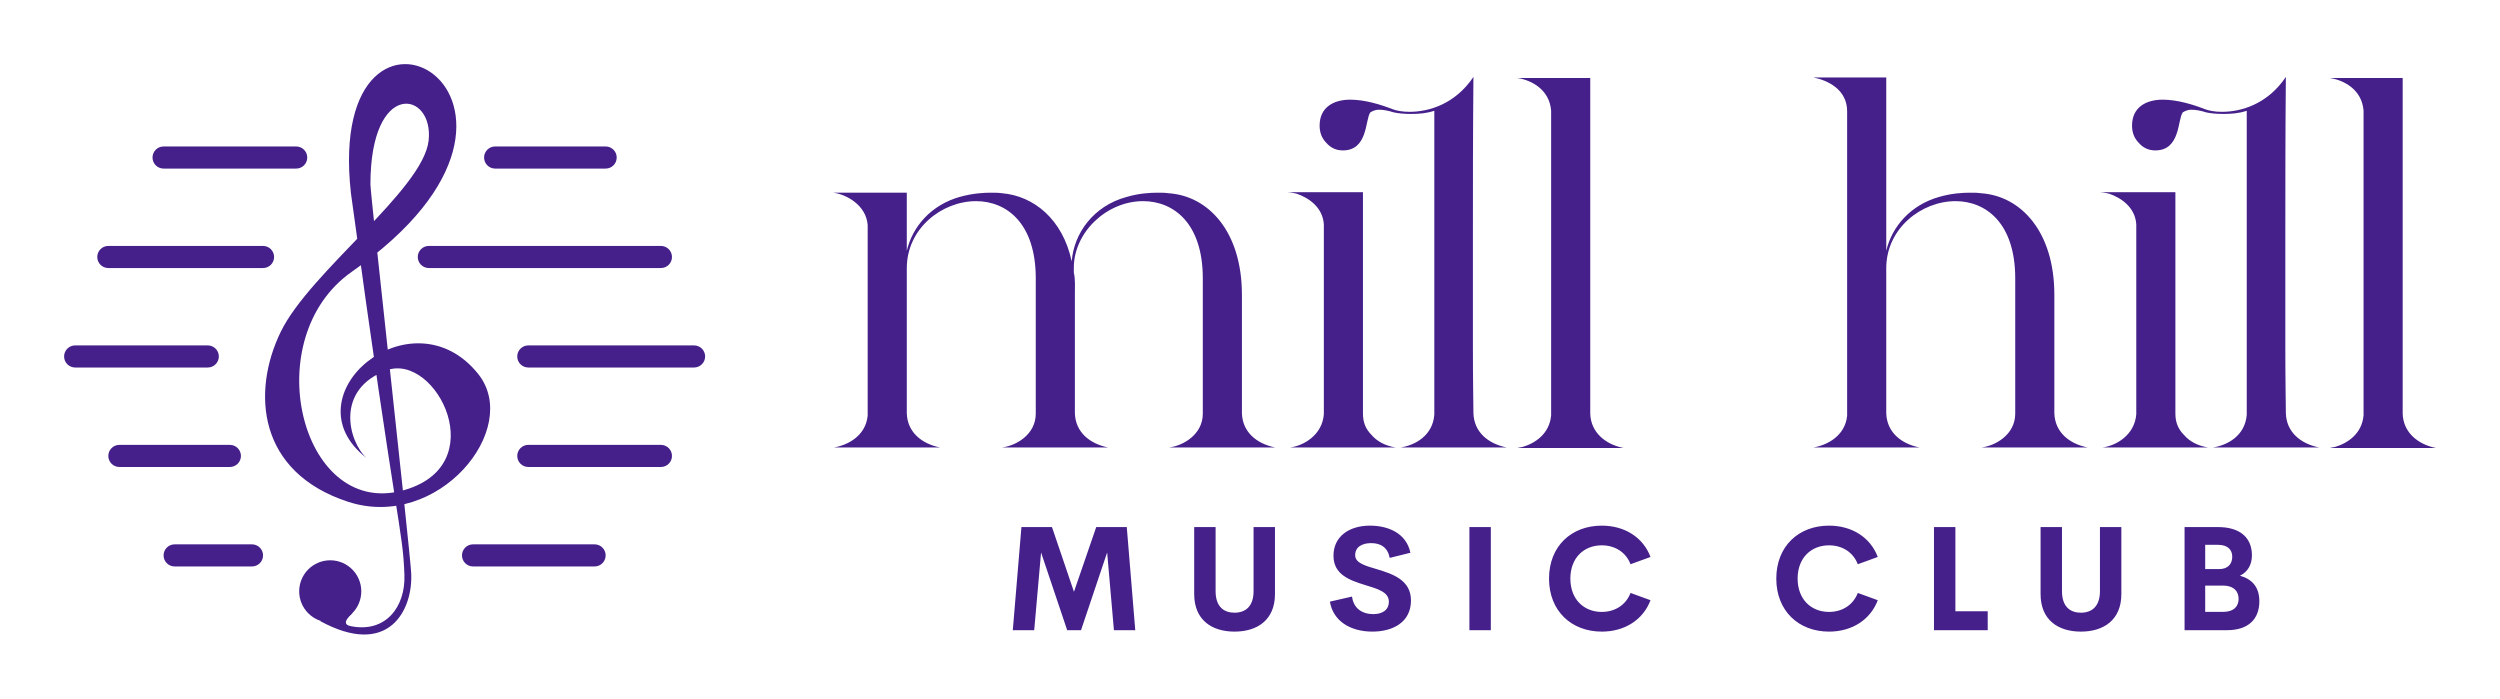
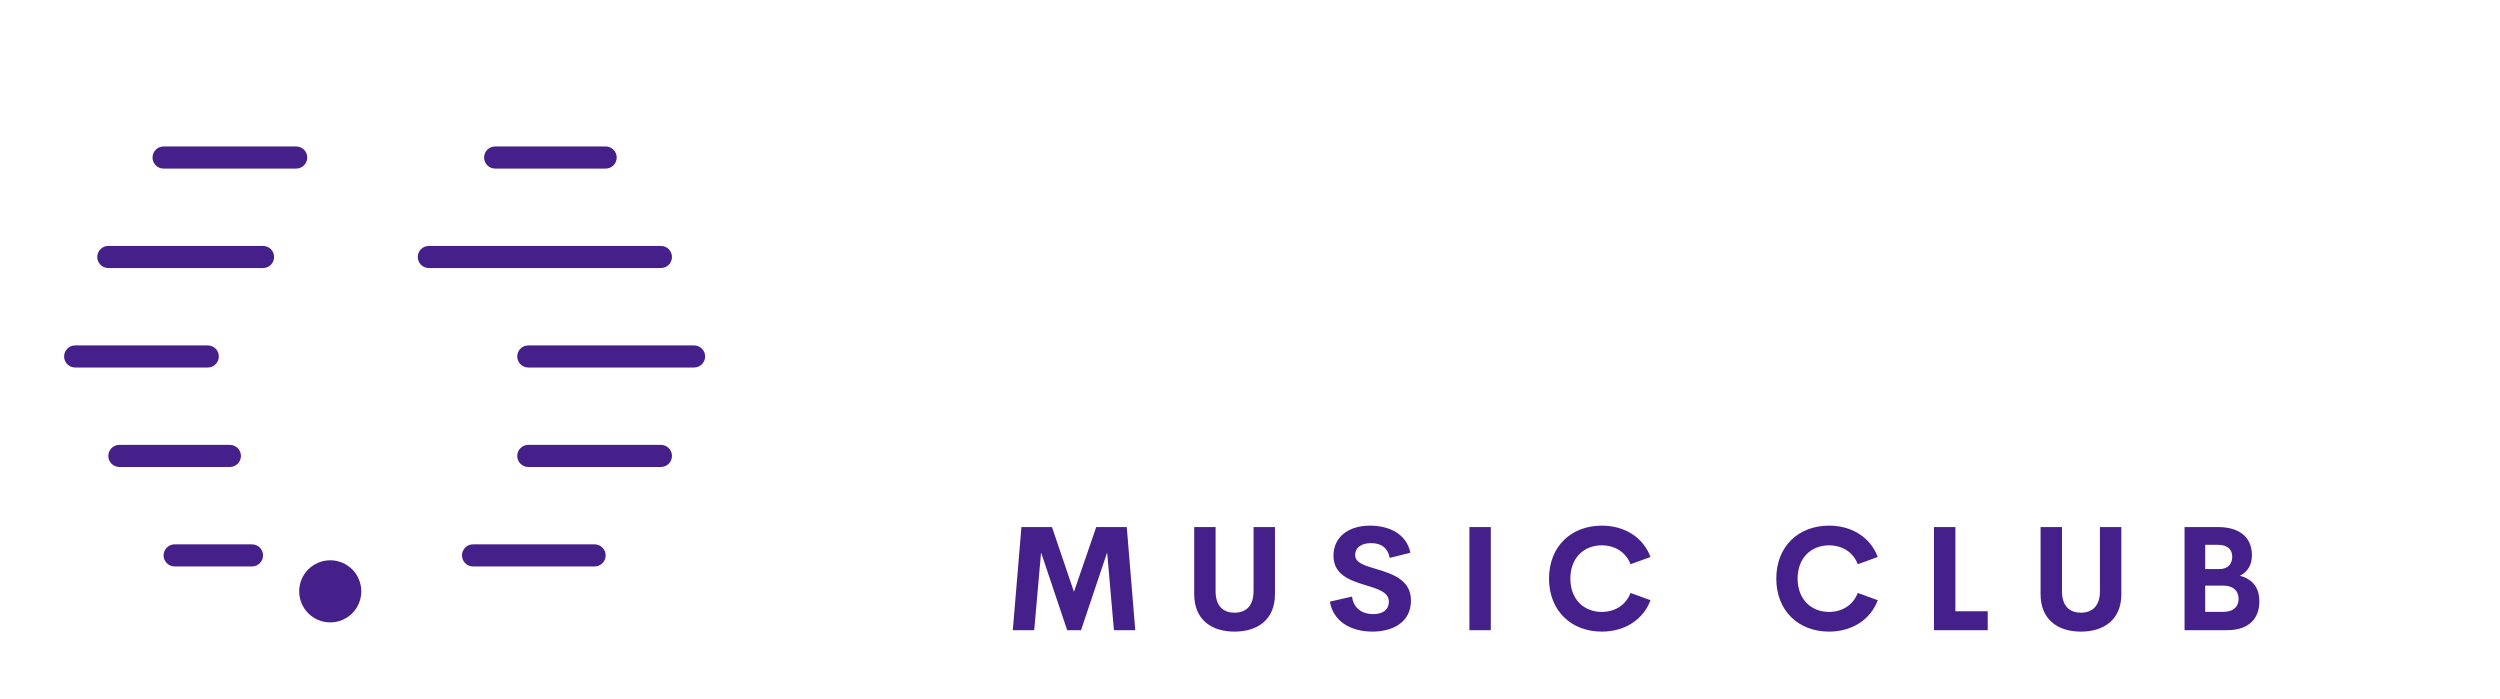
<svg xmlns="http://www.w3.org/2000/svg" version="1.1" width="3162.162" height="883.663" viewBox="0 0 3162.162 883.663">
  <g transform="scale(8.108) translate(10, 10)">
    <defs id="SvgjsDefs1806" />
    <g id="SvgjsG1807" featureKey="symbolFeature-0" transform="matrix(1.246,0,0,1.246,-11.676,-18.171)" fill="#45208b">
      <g>
        <g>
          <g>
            <g>
              <circle cx="42.692" cy="80.595" r="3.888" />
            </g>
            <g>
-               <path d="M47.234,63.9c-2.255-2.058-3.994-8.579,2.516-10.977c6.207-2.287,13.525,12.121,1.83,15.094      c-12.603,3.204-18.063-19.139-6.175-27.443c31.126-21.742-3.546-40.633-0.124-9.834c5.776,42.406,6.482,41.893,6.698,47.784      c0.15,4.093-2.425,7.332-6.77,6.417c-1.409-0.297,0.298-1.566,0.229-1.601c-1.372-0.686-3.016,1.147-4.117,0.915      c8.69,4.803,11.756-1.338,11.507-5.946c-0.173-3.197-5.104-47.366-5.104-48.661c0-13.264,7.972-11.663,7.286-5.489      S40.145,40.573,36.486,48.12s-2.884,17.575,8.462,21.269c11.238,3.659,21.758-9.148,16.269-16.009      C52.911,42.998,37.204,56.124,47.234,63.9z" />
-             </g>
+               </g>
          </g>
          <g>
            <path d="M38.43,27.664H21.825c-0.764,0-1.384-0.619-1.384-1.384c0-0.765,0.62-1.384,1.384-1.384H38.43     c0.764,0,1.384,0.619,1.384,1.384C39.814,27.045,39.194,27.664,38.43,27.664z" />
          </g>
          <g>
            <path d="M77.175,27.664H63.337c-0.764,0-1.384-0.619-1.384-1.384c0-0.765,0.62-1.384,1.384-1.384h13.837     c0.764,0,1.384,0.619,1.384,1.384C78.559,27.045,77.939,27.664,77.175,27.664z" />
          </g>
          <g>
            <path d="M34.279,40.117H14.906c-0.764,0-1.384-0.619-1.384-1.384c0-0.765,0.62-1.384,1.384-1.384h19.372     c0.764,0,1.384,0.619,1.384,1.384C35.663,39.499,35.043,40.117,34.279,40.117z" />
          </g>
          <g>
            <path d="M84.094,40.117H55.035c-0.764,0-1.384-0.619-1.384-1.384c0-0.765,0.62-1.384,1.384-1.384h29.059     c0.764,0,1.384,0.619,1.384,1.384C85.477,39.499,84.858,40.117,84.094,40.117z" />
          </g>
          <g>
            <path d="M27.36,52.571H10.755c-0.764,0-1.384-0.619-1.384-1.384s0.62-1.384,1.384-1.384H27.36c0.764,0,1.384,0.619,1.384,1.384     S28.124,52.571,27.36,52.571z" />
          </g>
          <g>
            <path d="M88.245,52.571H67.489c-0.764,0-1.384-0.619-1.384-1.384s0.62-1.384,1.384-1.384h20.756c0.764,0,1.384,0.619,1.384,1.384     S89.009,52.571,88.245,52.571z" />
          </g>
          <g>
            <path d="M30.128,65.025H16.29c-0.764,0-1.384-0.619-1.384-1.384c0-0.765,0.62-1.384,1.384-1.384h13.837     c0.764,0,1.384,0.619,1.384,1.384C31.511,64.406,30.892,65.025,30.128,65.025z" />
          </g>
          <g>
            <path d="M84.094,65.025H67.489c-0.764,0-1.384-0.619-1.384-1.384c0-0.765,0.62-1.384,1.384-1.384h16.605     c0.764,0,1.384,0.619,1.384,1.384C85.477,64.406,84.858,65.025,84.094,65.025z" />
          </g>
          <g>
            <path d="M32.895,77.479h-9.686c-0.764,0-1.384-0.619-1.384-1.384c0-0.765,0.62-1.384,1.384-1.384h9.686     c0.764,0,1.384,0.619,1.384,1.384C34.279,76.86,33.659,77.479,32.895,77.479z" />
          </g>
          <g>
            <path d="M75.791,77.479H60.57c-0.764,0-1.384-0.619-1.384-1.384c0-0.765,0.62-1.384,1.384-1.384h15.221     c0.764,0,1.384,0.619,1.384,1.384C77.175,76.86,76.555,77.479,75.791,77.479z" />
          </g>
        </g>
      </g>
    </g>
    <g id="SvgjsG1808" featureKey="vMvB0T-0" transform="matrix(4.123,0,0,4.123,119.175,-22.571)" fill="#45208b">
-       <path d="M0.2 10.34 l2.78 0 l0 2.2 c0.22 -0.94 0.94 -1.74 2 -2.04 c0.5 -0.14 0.92 -0.16 1.18 -0.16 c0.14 0 0.28 0 0.42 0.02 c1.2 0.1 2.3 0.98 2.64 2.58 c0.08 -1.06 0.82 -2.1 2.08 -2.44 c0.48 -0.14 0.9 -0.16 1.18 -0.16 c0.14 0 0.26 0 0.4 0.02 c1.52 0.1 2.78 1.46 2.78 3.84 l0 4.48 c0.02 0.72 0.56 1.16 1.26 1.3 l-4.02 0 c0.52 -0.06 1.28 -0.48 1.28 -1.28 l0 -5.12 c0 -2.08 -1.1 -2.92 -2.26 -2.92 c-1.38 0 -2.62 1.18 -2.62 2.52 l0 0.18 c0.06 0.26 0.04 0.54 0.04 0.84 l0 4.48 c0.02 0.72 0.56 1.16 1.26 1.3 l-4.02 0 c0.52 -0.06 1.28 -0.48 1.28 -1.28 l0 -5.12 c0 -2.08 -1.1 -2.92 -2.26 -2.92 c-1.28 0 -2.62 1.02 -2.62 2.54 l0 5.48 c0.02 0.72 0.56 1.16 1.26 1.3 l-4.02 0 c0.5 -0.08 1.2 -0.42 1.28 -1.2 l0 -7.22 c-0.06 -0.76 -0.82 -1.16 -1.3 -1.22 z M18.86 8.46 c-0.18 -0.18 -0.26 -0.4 -0.26 -0.66 c0 -0.7 0.54 -0.98 1.16 -0.98 c0.54 0 1.14 0.18 1.6 0.36 c0.16 0.06 0.38 0.1 0.64 0.1 c0.72 0 1.72 -0.28 2.42 -1.32 c-0.02 2.18 -0.02 4.16 -0.02 5.94 l0 4.32 c0 1.26 0.02 2.2 0.02 2.46 c0.02 0.72 0.56 1.16 1.26 1.3 l-4.02 0 c0.54 -0.08 1.22 -0.44 1.28 -1.24 l0 -11.5 c-0.3 0.1 -0.58 0.12 -0.88 0.12 c-0.26 0 -0.48 -0.02 -0.66 -0.06 c-0.18 -0.06 -0.38 -0.1 -0.56 -0.1 c-0.12 0 -0.22 0.04 -0.32 0.1 c-0.2 0.26 -0.08 1.44 -1.04 1.44 c-0.26 0 -0.46 -0.1 -0.62 -0.28 z M17.74 10.38 c-0.16 -0.04 -0.3 -0.06 -0.42 -0.06 l2.92 0 l0 8.38 c0 0.32 0.1 0.58 0.32 0.8 c0.22 0.26 0.54 0.42 0.92 0.48 l-4 0 c0.5 -0.06 1.22 -0.46 1.28 -1.26 l0 -7.18 c-0.04 -0.64 -0.56 -1 -1.02 -1.16 z M30.1 20 l-4.02 0 c0.06 -0.02 0.12 -0.02 0.2 -0.04 c0.48 -0.14 1.02 -0.5 1.08 -1.2 l0 -11.52 c-0.06 -0.8 -0.74 -1.16 -1.28 -1.24 l2.76 0 l0 12.7 c0.02 0.7 0.56 1.16 1.26 1.3 z M41.3 19.98 l-4.02 0 c0.5 -0.08 1.2 -0.42 1.28 -1.2 l0 -11.52 c0 -0.84 -0.76 -1.18 -1.28 -1.28 l2.76 0 l0 6.56 c0.22 -0.94 0.94 -1.74 2 -2.04 c0.48 -0.14 0.9 -0.16 1.18 -0.16 c0.14 0 0.26 0 0.4 0.02 c1.52 0.1 2.78 1.46 2.78 3.84 l0 4.48 c0.02 0.72 0.56 1.16 1.26 1.3 l-4.02 0 c0.52 -0.06 1.28 -0.48 1.28 -1.28 l0 -5.12 c0 -2.08 -1.1 -2.92 -2.26 -2.92 c-1.28 0 -2.62 1.02 -2.62 2.54 l0 5.48 c0.02 0.72 0.56 1.16 1.26 1.3 z M49.6 8.46 c-0.18 -0.18 -0.26 -0.4 -0.26 -0.66 c0 -0.7 0.54 -0.98 1.16 -0.98 c0.54 0 1.14 0.18 1.6 0.36 c0.16 0.06 0.38 0.1 0.64 0.1 c0.72 0 1.72 -0.28 2.42 -1.32 c-0.02 2.18 -0.02 4.16 -0.02 5.94 l0 4.32 c0 1.26 0.02 2.2 0.02 2.46 c0.02 0.72 0.56 1.16 1.26 1.3 l-4.02 0 c0.54 -0.08 1.22 -0.44 1.28 -1.24 l0 -11.5 c-0.3 0.1 -0.58 0.12 -0.88 0.12 c-0.26 0 -0.48 -0.02 -0.66 -0.06 c-0.18 -0.06 -0.38 -0.1 -0.56 -0.1 c-0.12 0 -0.22 0.04 -0.32 0.1 c-0.2 0.26 -0.08 1.44 -1.04 1.44 c-0.26 0 -0.46 -0.1 -0.62 -0.28 z M48.48 10.38 c-0.16 -0.04 -0.3 -0.06 -0.42 -0.06 l2.92 0 l0 8.38 c0 0.32 0.1 0.58 0.32 0.8 c0.22 0.26 0.54 0.42 0.92 0.48 l-4 0 c0.5 -0.06 1.22 -0.46 1.28 -1.26 l0 -7.18 c-0.04 -0.64 -0.56 -1 -1.02 -1.16 z M60.84 20 l-4.02 0 c0.06 -0.02 0.12 -0.02 0.2 -0.04 c0.48 -0.14 1.02 -0.5 1.08 -1.2 l0 -11.52 c-0.06 -0.8 -0.74 -1.16 -1.28 -1.24 l2.76 0 l0 12.7 c0.02 0.7 0.56 1.16 1.26 1.3 z" />
-     </g>
+       </g>
    <g id="SvgjsG1809" featureKey="sloganFeature-0" transform="matrix(1.14,0,0,1.14,146.586,65.51)" fill="#45208b">
      <path d="M17.998 20 l-2.92 0 l-0.928 -10.635 l-3.574 10.635 l-1.895 0 l-3.574 -10.635 l-0.938 10.635 l-2.93 0 l1.182 -14.111 l4.18 0 l3.008 8.857 l3.047 -8.857 l4.18 0 z M31.58 20.195 c-3.096 0 -5.518 -1.582 -5.518 -5.137 l0 -9.17 l2.93 0 l0 8.77 c0 2.148 1.143 2.949 2.588 2.949 c1.455 0 2.607 -0.811 2.607 -2.949 l0 -8.77 l2.93 0 l0 9.17 c0 3.555 -2.432 5.137 -5.537 5.137 z M50.454 20.195 c-3.027 0 -5.391 -1.455 -5.82 -4.102 l3.027 -0.693 c0.195 1.582 1.357 2.402 2.91 2.402 c1.191 0 2.139 -0.527 2.129 -1.719 c-0.01 -1.328 -1.572 -1.748 -3.291 -2.275 c-2.07 -0.645 -4.287 -1.406 -4.287 -4.004 c0 -2.627 2.148 -4.111 4.981 -4.111 c2.481 0 4.981 1.006 5.547 3.711 l-2.832 0.703 c-0.264 -1.406 -1.211 -2.022 -2.539 -2.022 c-1.182 0 -2.188 0.488 -2.188 1.65 c0 1.084 1.387 1.445 2.988 1.924 c2.129 0.645 4.648 1.465 4.648 4.277 c0 2.998 -2.51 4.258 -5.273 4.258 z M63.723 20 l0 -14.111 l2.93 0 l0 14.111 l-2.93 0 z M81.836 20.195 c-4.15 0 -7.217 -2.822 -7.217 -7.256 s3.066 -7.246 7.217 -7.246 c3.144 0 5.664 1.611 6.67 4.287 l-2.734 0.996 c-0.625 -1.641 -2.119 -2.588 -3.936 -2.588 c-2.432 0 -4.297 1.699 -4.297 4.551 s1.865 4.561 4.297 4.561 c1.816 0 3.311 -0.957 3.936 -2.598 l2.734 0.996 c-1.006 2.676 -3.525 4.297 -6.67 4.297 z M112.935 20.195 c-4.15 0 -7.217 -2.822 -7.217 -7.256 s3.066 -7.246 7.217 -7.246 c3.144 0 5.664 1.611 6.67 4.287 l-2.734 0.996 c-0.625 -1.641 -2.119 -2.588 -3.936 -2.588 c-2.432 0 -4.297 1.699 -4.297 4.551 s1.865 4.561 4.297 4.561 c1.816 0 3.311 -0.957 3.936 -2.598 l2.734 0.996 c-1.006 2.676 -3.525 4.297 -6.67 4.297 z M130.227 17.412 l4.424 0 l0 2.588 l-7.354 0 l0 -14.111 l2.93 0 l0 11.523 z M147.402 20.195 c-3.096 0 -5.518 -1.582 -5.518 -5.137 l0 -9.17 l2.93 0 l0 8.77 c0 2.148 1.143 2.949 2.588 2.949 c1.455 0 2.607 -0.811 2.607 -2.949 l0 -8.77 l2.93 0 l0 9.17 c0 3.555 -2.432 5.137 -5.537 5.137 z M169.167 12.549 c1.592 0.439 2.656 1.484 2.656 3.496 c0 2.383 -1.445 3.955 -4.424 3.955 l-5.811 0 l0 -14.111 l4.57 0 c3.047 0 4.648 1.465 4.648 3.867 c0 1.24 -0.537 2.256 -1.641 2.793 z M166.189 8.32 l-1.777 0 l0 3.32 l1.904 0 c1.25 0 1.797 -0.742 1.797 -1.699 c0 -0.938 -0.615 -1.621 -1.924 -1.621 z M166.853 17.49 c1.582 0 2.129 -0.85 2.129 -1.768 c0 -0.938 -0.537 -1.826 -2.188 -1.826 l-2.383 0 l0 3.594 l2.441 0 z" />
    </g>
  </g>
</svg>